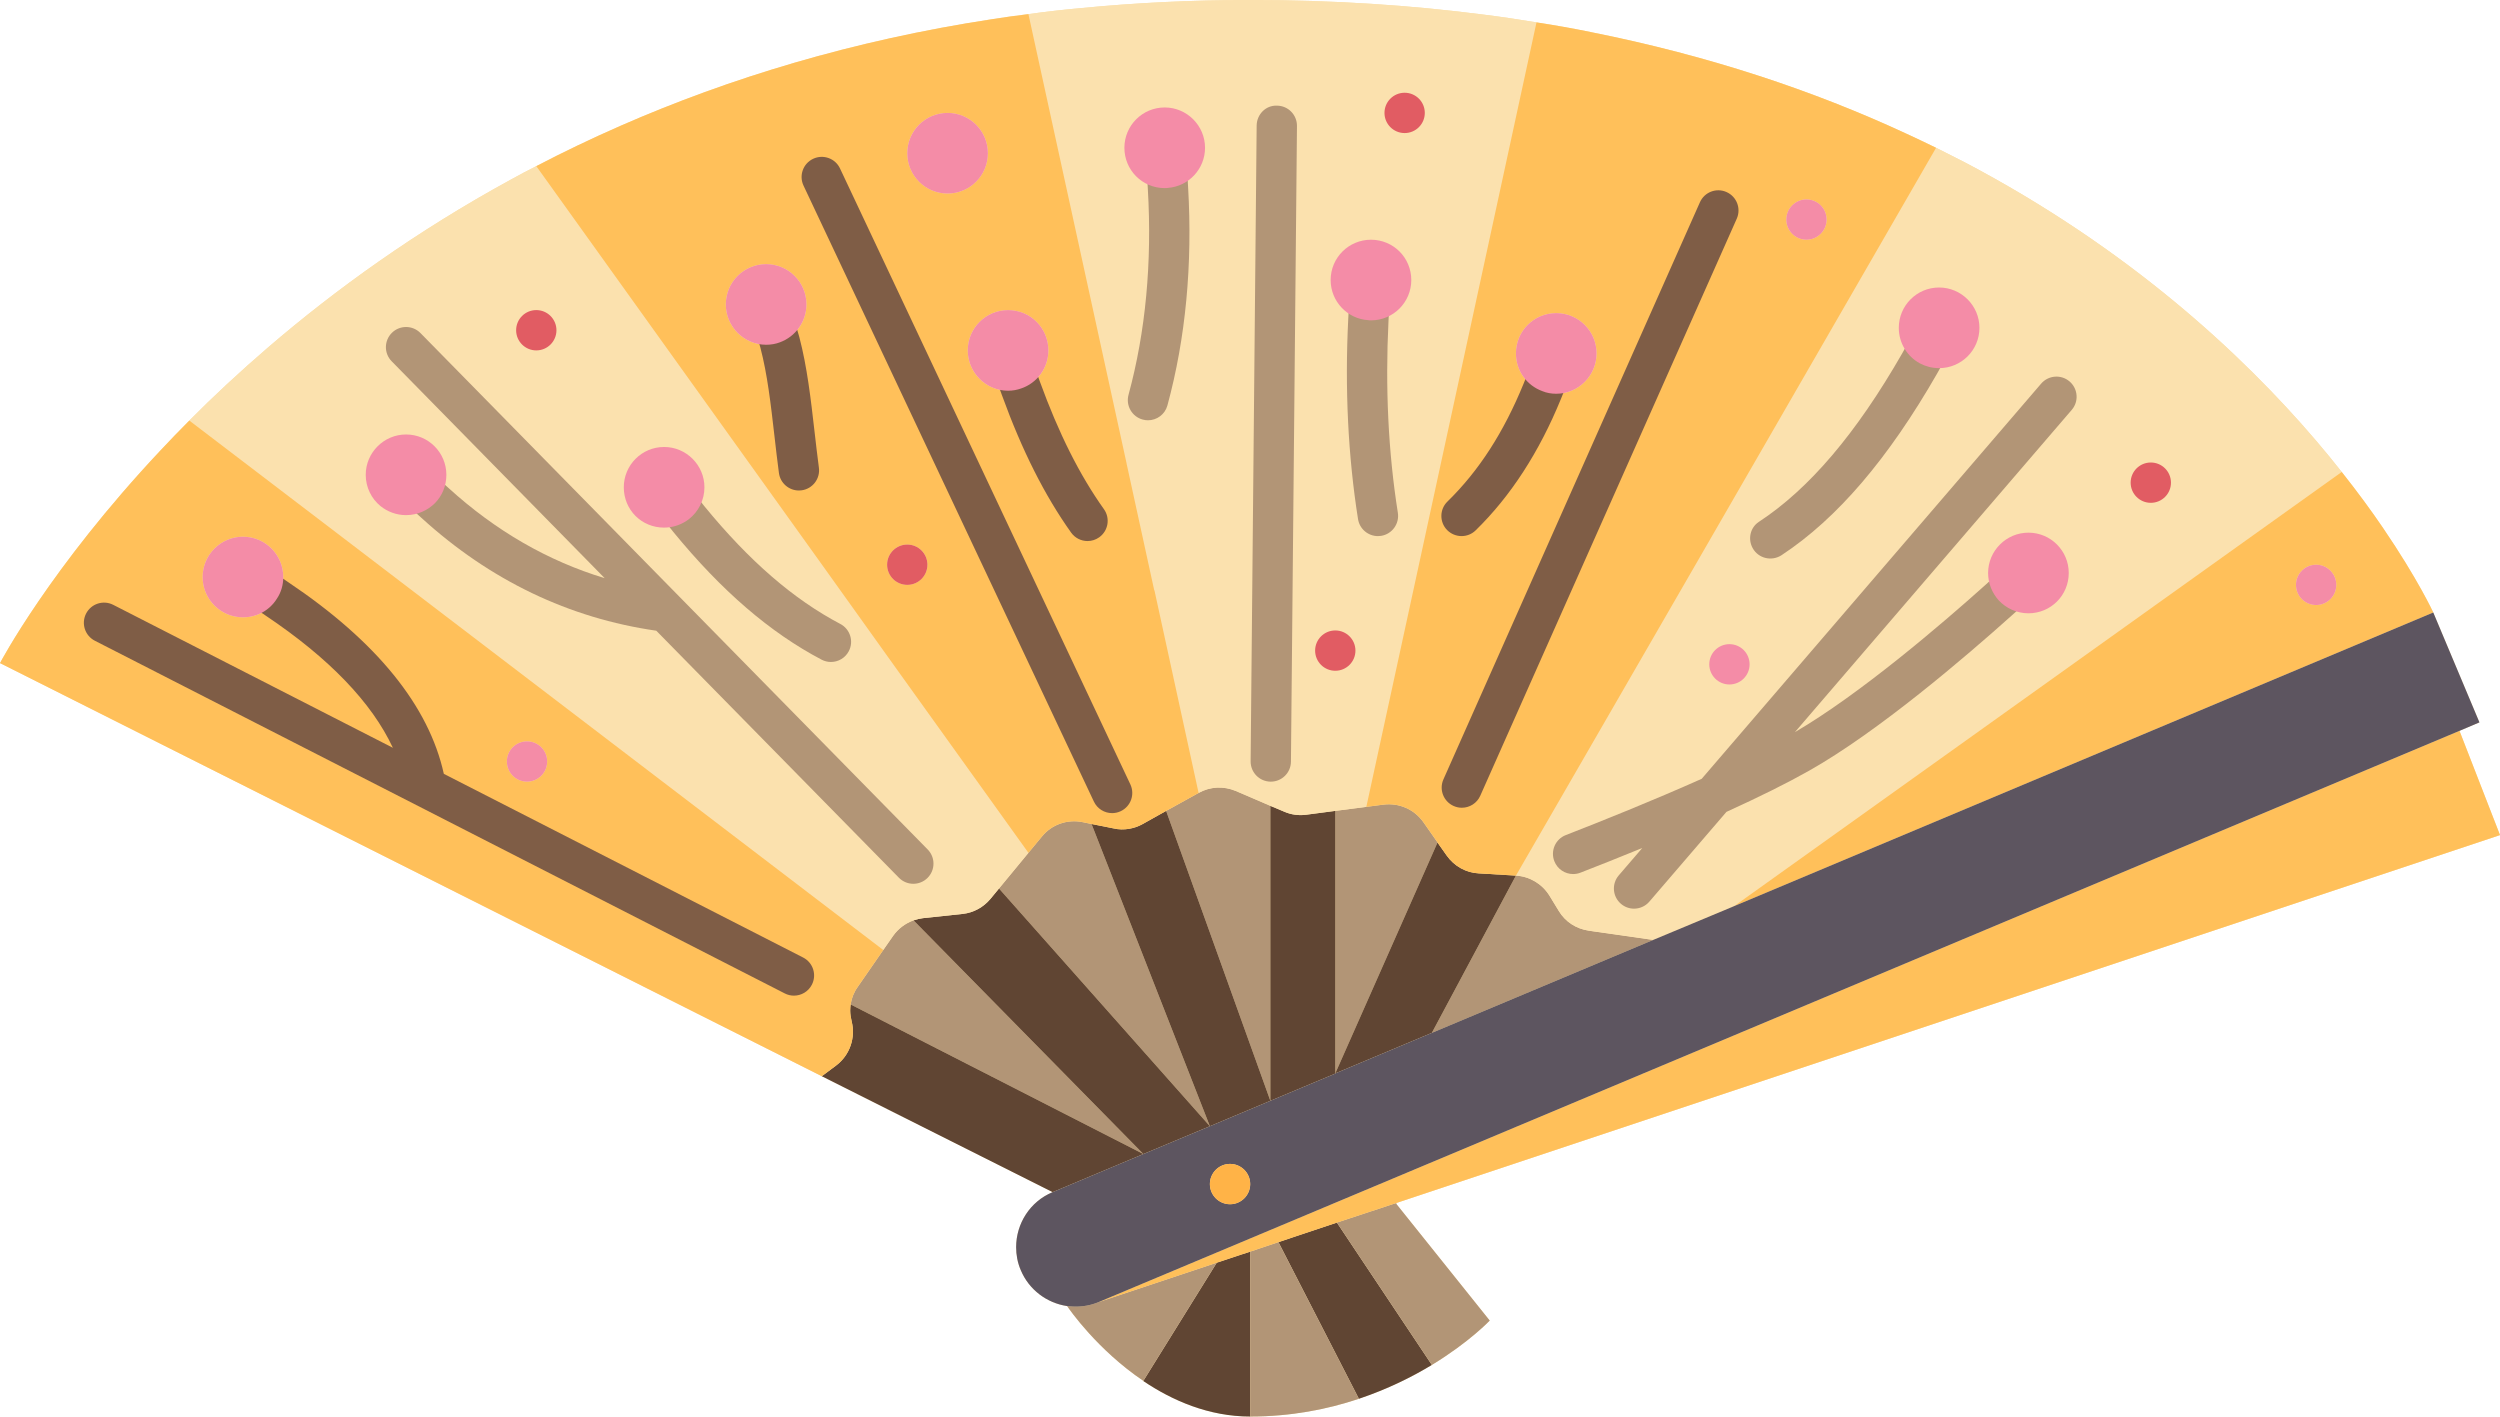
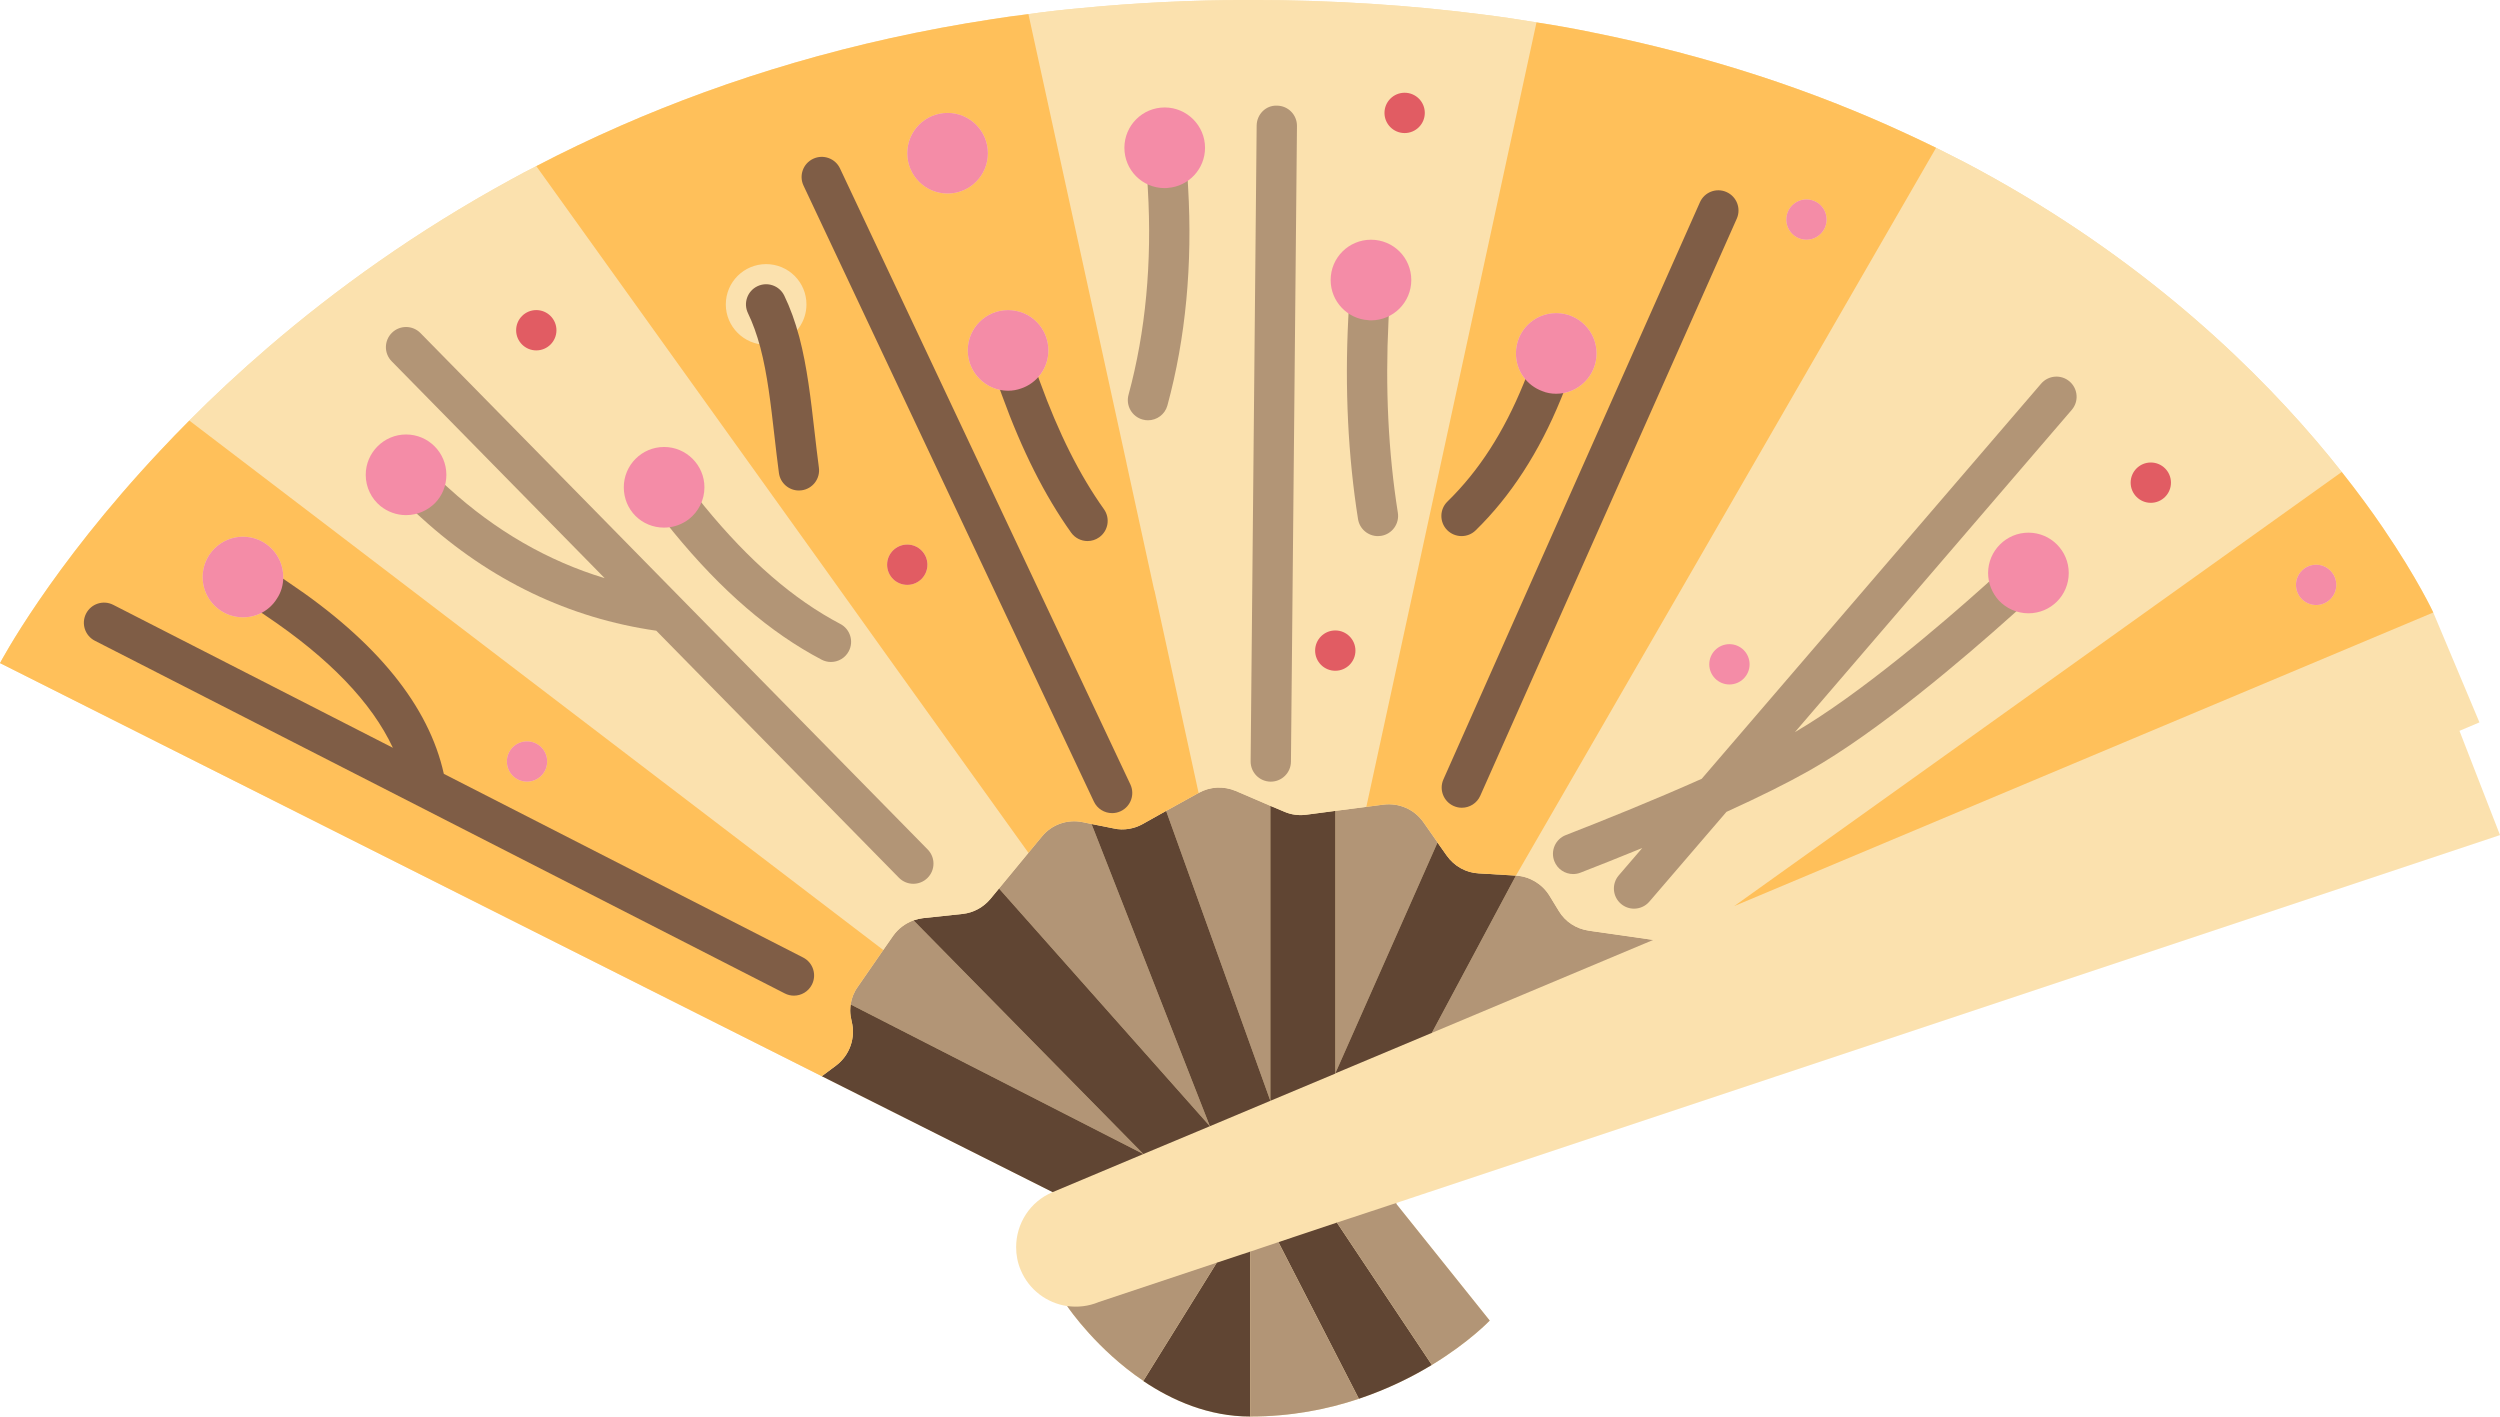
<svg xmlns="http://www.w3.org/2000/svg" height="70.3" preserveAspectRatio="xMidYMid meet" version="1.0" viewBox="0.0 0.0 124.0 70.3" width="124.0" zoomAndPan="magnify">
  <g>
    <g>
      <g id="change1_4">
        <path d="M69.25,59.67L124,41.42l-2.01-5.17l0.99-0.42l-2.29-5.45c0,0-0.76-1.65-2.49-4.19 c-0.57-0.84-1.25-1.77-2.05-2.78c-0.39-0.5-0.82-1.02-1.27-1.55c-3.69-4.32-9.33-9.55-17.43-13.81c-0.47-0.24-0.94-0.48-1.42-0.72 c-0.51-0.25-1.02-0.49-1.54-0.73C90,4.52,84.82,2.77,78.9,1.59c-0.88-0.18-1.77-0.34-2.69-0.48c-0.84-0.14-1.7-0.27-2.58-0.38 C70.01,0.26,66.14,0,62.01,0c-2.91,0-5.7,0.14-8.38,0.4c-0.89,0.08-1.76,0.18-2.62,0.3c-0.6,0.07-1.2,0.16-1.79,0.25 C42.27,2.01,36.15,3.89,30.8,6.23c-1.46,0.64-2.86,1.31-4.2,2.01c-0.42,0.21-0.83,0.43-1.23,0.65c-4.73,2.58-8.73,5.47-12.06,8.33 c-1.43,1.23-2.74,2.45-3.92,3.64c-0.5,0.5-0.97,0.99-1.42,1.47C2.47,28.18,0,32.89,0,32.89l40.76,20.49l11.45,5.75 c-1.13,0.47-1.81,1.57-1.81,2.73c0,0.38,0.07,0.77,0.23,1.14c0.41,0.98,1.3,1.63,2.29,1.78h0.01c0.12,0.18,1.51,2.18,3.78,3.71 v0.01c1.44,0.97,3.25,1.76,5.3,1.76c2.03,0,3.84-0.36,5.39-0.88c1.43-0.48,2.65-1.09,3.62-1.68c1.86-1.13,2.87-2.2,2.87-2.2 l-4.62-5.77L69.25,59.67z" fill="#fbe1ae" />
      </g>
      <g>
        <g id="change2_1">
          <path d="M66.31,60.64l4.71,7.06c-0.97,0.59-2.19,1.2-3.62,1.68l-3.99-7.77L66.31,60.64z" fill="#604533" />
        </g>
        <g id="change2_2">
          <path d="M60.35,62.63l1.66-0.55v8.18c-2.05,0-3.86-0.79-5.3-1.76v-0.01L60.35,62.63z" fill="#604533" />
        </g>
        <g id="change3_1">
          <path d="M69.27,59.73l4.62,5.77c0,0-1.01,1.07-2.87,2.2l-4.71-7.06l2.94-0.97L69.27,59.73z" fill="#b29576" />
        </g>
        <g id="change3_2">
          <path d="M62.01,62.08l1.4-0.47l3.99,7.77c-1.55,0.52-3.36,0.88-5.39,0.88V62.08z" fill="#b29576" />
        </g>
        <g id="change3_3">
          <path d="M60.35,62.63l-3.64,5.86c-2.27-1.53-3.66-3.53-3.78-3.71c0.51,0.07,1.05,0.02,1.57-0.2 L60.35,62.63z" fill="#b29576" />
        </g>
        <g id="change3_4">
          <path d="M79.2,46.22l2.8,0.4l-10.98,4.61l4.17-7.8c0.68,0.04,1.3,0.41,1.66,0.99l0.47,0.77 c0.32,0.53,0.86,0.88,1.48,0.97L79.2,46.22z" fill="#b29576" />
        </g>
        <g id="change3_5">
          <path d="M67.77,40.02l0.84-0.11c0.78-0.1,1.54,0.23,1.99,0.87l0.7,1v0.01l-5.07,11.45V40.22L67.77,40.02z" fill="#b29576" />
        </g>
        <g id="change3_6">
          <path d="M63.01,39.97V54.6l-5.17-14.38l1.61-0.89c0.57-0.32,1.24-0.35,1.84-0.1L63.01,39.97z" fill="#b29576" />
        </g>
        <g id="change3_7">
          <path d="M51.68,41.49c0.49-0.6,1.27-0.87,2.03-0.71l0.43,0.09l5.87,14.99L49.55,44.07l1.46-1.77 L51.68,41.49z" fill="#b29576" />
        </g>
        <g id="change3_8">
          <path d="M45.31,45.65l11.4,11.59l-14.52-7.42c0.05-0.32,0.17-0.62,0.36-0.88l1.26-1.82l0.48-0.69 C44.55,46.06,44.9,45.8,45.31,45.65z" fill="#b29576" />
        </g>
        <g id="change2_3">
          <path d="M75.19,43.43l-4.17,7.8l-4.79,2.01l5.07-11.45l0.46,0.65c0.37,0.52,0.95,0.85,1.59,0.88 L75.19,43.43z" fill="#604533" />
        </g>
        <g id="change2_4">
          <path d="M63.7,40.26c0.34,0.15,0.72,0.2,1.09,0.15l1.44-0.19v13.02v0.01l-3.22,1.35V39.97L63.7,40.26z" fill="#604533" />
        </g>
        <g id="change2_5">
          <path d="M57.84,40.22l5.17,14.38l-3,1.26l-5.87-14.99l1.1,0.22c0.25,0.06,0.51,0.06,0.76,0.02 c0.23-0.04,0.47-0.12,0.68-0.24L57.84,40.22z" fill="#604533" />
        </g>
        <g id="change2_6">
          <path d="M47.75,45.33c0.54-0.06,1.03-0.33,1.38-0.75l0.42-0.51l10.46,11.79l-3.3,1.38l-11.4-11.59 c0.15-0.05,0.31-0.09,0.47-0.11L47.75,45.33z" fill="#604533" />
        </g>
        <g id="change2_7">
          <path d="M42.19,49.82l14.52,7.42l-4.5,1.89l-11.45-5.75l0.71-0.53c0.68-0.51,0.98-1.38,0.77-2.2 c-0.04-0.17-0.07-0.35-0.07-0.52C42.17,50.03,42.18,49.92,42.19,49.82z" fill="#604533" />
        </g>
        <g id="change1_1">
          <path d="M114.88,21.86c-3.69-4.32-9.33-9.55-17.43-13.81c-0.47-0.24-0.94-0.48-1.42-0.72L83.86,28.42 l-8.67,15.01c0.68,0.04,1.3,0.41,1.66,0.99l0.47,0.77c0.32,0.53,0.86,0.88,1.48,0.97l0.4,0.06l2.8,0.4l4-1.67l0.02-0.01 l30.13-21.53C115.76,22.91,115.33,22.39,114.88,21.86z M85.78,33.95c-0.56,0-1-0.45-1-1c0-0.55,0.44-1,1-1c0.55,0,1,0.45,1,1 C86.78,33.5,86.33,33.95,85.78,33.95z M96.18,18.26c-0.35,0-0.68-0.09-0.96-0.24c-0.62-0.34-1.04-1-1.04-1.76c0-1.1,0.89-2,2-2 c1.1,0,2,0.9,2,2C98.18,17.37,97.28,18.26,96.18,18.26z M100.61,30.42c-0.58,0-1.11-0.25-1.48-0.65 c-0.32-0.36-0.52-0.83-0.52-1.35c0-1.1,0.9-2,2-2c1.11,0,2,0.9,2,2C102.61,29.53,101.72,30.42,100.61,30.42z M106.68,24.94 c-0.55,0-1-0.44-1-1c0-0.55,0.45-1,1-1s1,0.45,1,1C107.68,24.5,107.23,24.94,106.68,24.94z" fill="#fbe1ae" />
        </g>
        <g id="change1_2">
          <path d="M67.23,32.27c0-0.55-0.45-1-1-1c-0.56,0-1,0.45-1,1c0,0.56,0.44,1,1,1 C66.78,33.27,67.23,32.83,67.23,32.27z M67.87,15.88c0.04,0.01,0.09,0.01,0.13,0.01c1.11,0,2-0.9,2-2c0-1.11-0.89-2-2-2 c-1.1,0-2,0.89-2,2C66,14.95,66.83,15.82,67.87,15.88z M57.93,9.32c1.03-0.08,1.84-0.94,1.84-1.99c0-1.1-0.9-2-2-2 c-1.11,0-2,0.9-2,2c0,1.11,0.89,2,2,2C57.82,9.33,57.88,9.33,57.93,9.32z M63.01,39.97l-1.72-0.74c-0.6-0.25-1.27-0.22-1.84,0.1 l-2.19-10.05h-0.01L55.88,23v-0.01L51.01,0.7c0.86-0.12,1.73-0.22,2.62-0.3C56.31,0.14,59.1,0,62.01,0c4.13,0,8,0.26,11.62,0.73 c0.88,0.11,1.74,0.24,2.58,0.38l-5.65,26.06l-0.89,4.1l-1.9,8.75l-1.54,0.2l-1.44,0.19c-0.37,0.05-0.75,0-1.09-0.15L63.01,39.97z M70.67,5.6c0-0.55-0.45-1-1-1c-0.56,0-1,0.45-1,1s0.44,1,1,1C70.22,6.6,70.67,6.15,70.67,5.6z" fill="#fbe1ae" />
        </g>
        <g id="change1_3">
          <path d="M44.39,33.07l-3.64-5.09L26.6,8.24c-0.42,0.21-0.83,0.43-1.23,0.65 c-4.73,2.58-8.73,5.47-12.06,8.33c-1.43,1.23-2.74,2.45-3.92,3.64l8.04,6.13l26.38,20.13l0.48-0.69 c0.26-0.37,0.61-0.63,1.02-0.78c0.15-0.05,0.31-0.09,0.47-0.11l1.97-0.21c0.54-0.06,1.03-0.33,1.38-0.75l0.42-0.51l1.46-1.77 L44.39,33.07z M21.58,24.95c-0.37,0.37-0.88,0.6-1.44,0.6c-0.48,0-0.92-0.17-1.27-0.45c-0.45-0.37-0.73-0.93-0.73-1.55 c0-1.1,0.9-2,2-2c1.11,0,2,0.9,2,2C22.14,24.1,21.93,24.59,21.58,24.95z M26.6,17.38c-0.55,0-1-0.45-1-1c0-0.56,0.45-1,1-1 c0.55,0,1,0.44,1,1C27.6,16.93,27.15,17.38,26.6,17.38z M34.17,25.75c-0.34,0.26-0.77,0.42-1.23,0.42 c-0.56,0-1.06-0.22-1.42-0.58c-0.36-0.36-0.58-0.86-0.58-1.42c0-1.1,0.89-2,2-2c1.1,0,2,0.9,2,2 C34.94,24.81,34.64,25.38,34.17,25.75z" fill="#fbe1ae" />
        </g>
        <g id="change4_1">
-           <path d="M54.5 64.58L121.99 36.25 124 41.42 69.25 59.67 66.31 60.64 63.41 61.61 62.01 62.08 60.35 62.63z" fill="#ffc05a" />
+           <path d="M54.5 64.58z" fill="#ffc05a" />
        </g>
        <g id="change4_2">
          <path d="M114.88,30.01c0.55,0,1-0.45,1-1c0-0.56-0.45-1-1-1c-0.55,0-1,0.44-1,1 C113.88,29.56,114.33,30.01,114.88,30.01z M120.69,30.38L86.02,44.94l30.13-21.53c0.8,1.01,1.48,1.94,2.05,2.78 C119.93,28.73,120.69,30.38,120.69,30.38z" fill="#ffc05a" />
        </g>
        <g id="change4_3">
          <path d="M89.6,11.89c0.55,0,1-0.45,1-1s-0.45-1-1-1c-0.55,0-1,0.45-1,1S89.05,11.89,89.6,11.89z M79.19,17.53c0-1.11-0.9-2-2-2c-1.11,0-2,0.89-2,2c0,0.86,0.54,1.59,1.31,1.87c0.21,0.09,0.45,0.13,0.69,0.13 C78.29,19.53,79.19,18.63,79.19,17.53z M71.3,41.78l-0.7-1c-0.45-0.64-1.21-0.97-1.99-0.87l-0.84,0.11l1.9-8.75l0.89-4.1 l5.65-26.06c0.92,0.14,1.81,0.3,2.69,0.48C84.82,2.77,90,4.52,94.49,6.6c0.52,0.24,1.03,0.48,1.54,0.73L83.86,28.42l-8.67,15.01 l-1.84-0.11c-0.64-0.03-1.22-0.36-1.59-0.88l-0.46-0.65V41.78z" fill="#ffc05a" />
        </g>
        <g id="change4_4">
          <path d="M38.68,16.98C39.45,16.7,40,15.96,40,15.1c0-1.11-0.9-2-2-2s-2,0.89-2,2c0,1.1,0.9,2,2,2 C38.24,17.1,38.47,17.06,38.68,16.98z M44,28.01c0,0.55,0.45,1,1,1s1-0.45,1-1c0-0.56-0.45-1-1-1S44,27.45,44,28.01z M52,17.38 c0-1.11-0.89-2-2-2c-1.1,0-2,0.89-2,2c0,1.1,0.9,2,2,2c0.23,0,0.44-0.04,0.64-0.11C51.43,19.01,52,18.26,52,17.38z M53.71,40.78 c-0.76-0.16-1.54,0.11-2.03,0.71l-0.67,0.81l-6.62-9.23l-3.64-5.09L26.6,8.24c1.34-0.7,2.74-1.37,4.2-2.01 c5.35-2.34,11.47-4.22,18.42-5.28c0.59-0.09,1.19-0.18,1.79-0.25l4.87,22.29V23l1.37,6.28h0.01l2.19,10.05l-1.61,0.89l-1.16,0.65 c-0.21,0.12-0.45,0.2-0.68,0.24c-0.25,0.04-0.51,0.04-0.76-0.02l-1.1-0.22L53.71,40.78z M49,7.6c0-1.11-0.9-2-2-2s-2,0.89-2,2 c0,1.1,0.9,2,2,2S49,8.7,49,7.6z" fill="#ffc05a" />
        </g>
        <g id="change4_5">
          <path d="M13.73,29.7c0.21-0.31,0.32-0.68,0.32-1.08c0-1.1-0.89-2-2-2c-1.1,0-2,0.9-2,2c0,1.11,0.9,2,2,2 C12.76,30.62,13.38,30.26,13.73,29.7z M27.14,37.77c0-0.55-0.45-1-1-1c-0.55,0-1,0.45-1,1s0.45,1,1,1 C26.69,38.77,27.14,38.32,27.14,37.77z M42.19,49.82c-0.01,0.1-0.02,0.21-0.02,0.31c0,0.17,0.03,0.35,0.07,0.52 c0.21,0.82-0.09,1.69-0.77,2.2l-0.71,0.53L0,32.89c0,0,2.47-4.71,7.97-10.56c0.45-0.48,0.92-0.97,1.42-1.47l8.04,6.13 l26.38,20.13l-1.26,1.82C42.36,49.2,42.24,49.5,42.19,49.82z" fill="#ffc05a" />
        </g>
        <g id="change5_1">
-           <path d="M60.01,58.73c0,0.55,0.45,1,1,1c0.55,0,1-0.45,1-1c0-0.55-0.45-1-1-1 C60.46,57.73,60.01,58.18,60.01,58.73z M52.92,64.78c-0.99-0.15-1.88-0.8-2.29-1.78c-0.16-0.37-0.23-0.76-0.23-1.14 c0-1.16,0.68-2.26,1.81-2.73l4.5-1.89l3.3-1.38l3-1.26l3.22-1.35v-0.01l4.79-2.01L82,46.62l4-1.67l0.02-0.01l34.67-14.56 l2.29,5.45l-0.99,0.42L54.5,64.58c-0.52,0.22-1.06,0.27-1.57,0.2H52.92z" fill="#5d5560" />
-         </g>
+           </g>
        <g id="change6_1">
          <circle cx="114.88" cy="29.01" fill="#f48ca7" r="1" />
        </g>
        <g id="change7_1">
          <circle cx="106.68" cy="23.94" fill="#e15c63" r="1" />
        </g>
        <g id="change6_2">
          <circle cx="89.6" cy="10.89" fill="#f48ca7" r="1" />
        </g>
        <g id="change6_3">
          <circle cx="85.78" cy="32.95" fill="#f48ca7" r="1" />
        </g>
        <g id="change7_2">
          <circle cx="69.67" cy="5.6" fill="#e15c63" r="1" />
        </g>
        <g id="change7_3">
          <circle cx="66.23" cy="32.27" fill="#e15c63" r="1" />
        </g>
        <g id="change8_1">
-           <circle cx="61.01" cy="58.73" fill="#ffb347" r="1" />
-         </g>
+           </g>
        <g id="change6_4">
          <circle cx="47" cy="7.6" fill="#f48ca7" r="2" />
        </g>
        <g id="change7_4">
          <circle cx="45" cy="28.01" fill="#e15c63" r="1" />
        </g>
        <g id="change6_5">
          <circle cx="26.14" cy="37.77" fill="#f48ca7" r="1" />
        </g>
        <g id="change7_5">
          <circle cx="26.6" cy="16.38" fill="#e15c63" r="1" />
        </g>
        <g>
          <g id="change9_1">
            <path d="M39.835,47.493l-17.821-9.11c-0.742-3.361-3.323-6.56-7.712-9.503 c-0.552-0.385-1.139-0.762-1.743-1.12c-0.476-0.282-1.089-0.124-1.37,0.351c-0.282,0.476-0.125,1.089,0.351,1.37 c0.562,0.333,1.106,0.683,1.633,1.05c3.158,2.117,5.267,4.316,6.314,6.56L5.615,29.999c-0.493-0.251-1.094-0.056-1.346,0.436 c-0.251,0.492-0.056,1.094,0.436,1.346l34.22,17.493c0.146,0.075,0.301,0.11,0.454,0.11c0.364,0,0.714-0.199,0.891-0.545 C40.521,48.346,40.327,47.744,39.835,47.493z" fill="#7f5d46" />
          </g>
          <g id="change3_9">
            <path d="M20.854,16.519c-0.388-0.394-1.02-0.4-1.414-0.013c-0.394,0.387-0.4,1.02-0.013,1.414 l10.565,10.757c-2.811-0.851-5.409-2.344-7.753-4.479c-0.445-0.39-0.906-0.838-1.37-1.333c-0.378-0.402-1.012-0.422-1.414-0.044 c-0.403,0.378-0.422,1.011-0.044,1.414c0.509,0.542,1.017,1.035,1.496,1.455c3.403,3.1,7.322,4.973,11.644,5.593l12.036,12.254 c0.196,0.199,0.455,0.299,0.713,0.299c0.253,0,0.506-0.095,0.701-0.287c0.394-0.387,0.4-1.02,0.013-1.414L20.854,16.519z" fill="#b29576" />
          </g>
          <g id="change9_2">
            <path d="M41.664,8.354c-0.235-0.5-0.832-0.713-1.331-0.478c-0.5,0.235-0.714,0.831-0.478,1.331 l14.401,30.55c0.17,0.362,0.53,0.574,0.905,0.574c0.143,0,0.288-0.031,0.426-0.096c0.5-0.235,0.714-0.831,0.478-1.331 L41.664,8.354z" fill="#7f5d46" />
          </g>
          <g id="change3_10">
            <path d="M63.339,5.24c-0.561-0.024-1.004,0.438-1.009,0.991l-0.299,31.53 c-0.005,0.552,0.438,1.004,0.991,1.009c0.003,0,0.006,0,0.009,0c0.548,0,0.995-0.441,1-0.991l0.299-31.53 C64.335,5.697,63.892,5.245,63.339,5.24z" fill="#b29576" />
          </g>
          <g id="change9_3">
            <path d="M85.636,9.526c-0.505-0.227-1.095,0.002-1.32,0.507L71.594,38.657 c-0.225,0.505,0.003,1.096,0.507,1.32c0.132,0.059,0.27,0.087,0.406,0.087c0.383,0,0.749-0.222,0.914-0.594l12.723-28.624 C86.368,10.341,86.141,9.751,85.636,9.526z" fill="#7f5d46" />
          </g>
          <g id="change3_11">
            <path d="M102.651,18.921c-0.418-0.36-1.05-0.311-1.41,0.107L84.404,38.629 c-2.423,1.081-4.99,2.111-6.74,2.791c-0.515,0.201-0.77,0.78-0.569,1.295c0.154,0.396,0.532,0.638,0.932,0.638 c0.121,0,0.244-0.022,0.363-0.068c0.862-0.335,1.924-0.756,3.068-1.225l-1.167,1.358c-0.36,0.419-0.313,1.05,0.106,1.41 c0.188,0.162,0.42,0.242,0.651,0.242c0.281,0,0.561-0.118,0.759-0.348l3.825-4.453c1.646-0.748,3.033-1.438,4.11-2.048 c3.425-1.933,7.771-5.658,10.054-7.705c0.934-0.833,1.501-1.37,1.501-1.37c0.401-0.38,0.419-1.013,0.04-1.414 c-0.379-0.401-1.012-0.419-1.414-0.04c-0.006,0.005-0.557,0.526-1.46,1.332c-2.165,1.941-6.213,5.409-9.435,7.29l13.731-15.985 C103.119,19.912,103.07,19.281,102.651,18.921z" fill="#b29576" />
          </g>
          <g id="change9_4">
            <path d="M37.713,17.235c0.348,1.318,0.518,2.808,0.699,4.384c0.07,0.614,0.141,1.231,0.223,1.843 c0.067,0.502,0.497,0.867,0.99,0.867c0.044,0,0.089-0.003,0.134-0.009c0.547-0.073,0.932-0.577,0.858-1.124 c-0.08-0.599-0.149-1.204-0.218-1.805c-0.18-1.578-0.367-3.209-0.753-4.672c-0.209-0.776-0.453-1.449-0.746-2.055 c-0.24-0.498-0.838-0.706-1.335-0.466c-0.498,0.24-0.706,0.838-0.466,1.335C37.337,16.027,37.539,16.585,37.713,17.235z" fill="#7f5d46" />
          </g>
          <g id="change3_12">
            <path d="M33.396,26.384c2.391,2.918,4.796,4.991,7.354,6.335c0.148,0.078,0.308,0.115,0.464,0.115 c0.36,0,0.707-0.194,0.886-0.535c0.257-0.489,0.069-1.094-0.42-1.351c-2.316-1.217-4.52-3.125-6.731-5.825 c-0.402-0.5-0.813-1.02-1.206-1.549c-0.329-0.444-0.955-0.538-1.399-0.208c-0.444,0.329-0.537,0.955-0.208,1.399 C32.544,25.316,32.972,25.856,33.396,26.384z" fill="#b29576" />
          </g>
          <g id="change3_13">
-             <path d="M86.934,27.19c0.286,0.514,0.947,0.667,1.438,0.343c2.752-1.815,5.285-4.777,7.72-9.024 c0.323-0.576,0.646-1.172,0.97-1.779c0.26-0.487,0.076-1.093-0.412-1.353c-0.488-0.262-1.094-0.076-1.353,0.412 c-0.317,0.594-0.633,1.177-0.945,1.733c-2.283,3.981-4.617,6.727-7.113,8.362C86.809,26.167,86.683,26.74,86.934,27.19 L86.934,27.19z" fill="#b29576" />
-           </g>
+             </g>
          <g id="change3_14">
            <path d="M68.869,15.926c0.029-0.636,0.068-1.291,0.127-1.947c0.049-0.55-0.357-1.036-0.907-1.085 c-0.55-0.041-1.036,0.357-1.085,0.907c-0.062,0.685-0.103,1.37-0.132,2.03c-0.172,3.45-0.009,6.786,0.486,9.916 c0.078,0.493,0.503,0.844,0.986,0.844c0.052,0,0.104-0.004,0.158-0.012c0.545-0.086,0.917-0.598,0.832-1.144 C68.86,22.44,68.704,19.243,68.869,15.926z" fill="#b29576" />
          </g>
          <g id="change9_5">
            <path d="M72.494,26.59c0.252,0,0.504-0.094,0.698-0.284c1.73-1.687,3.154-3.883,4.231-6.521 c0.249-0.597,0.49-1.251,0.717-1.943c0.172-0.524-0.114-1.089-0.639-1.262c-0.527-0.174-1.09,0.114-1.262,0.639 c-0.211,0.643-0.434,1.248-0.666,1.804c-0.989,2.423-2.225,4.337-3.779,5.853c-0.396,0.385-0.403,1.019-0.018,1.414 C71.974,26.489,72.233,26.59,72.494,26.59z" fill="#7f5d46" />
          </g>
          <g id="change9_6">
            <path d="M49.7,19.611c0.994,2.737,2.115,4.963,3.427,6.805c0.195,0.274,0.503,0.42,0.815,0.42 c0.201,0,0.403-0.06,0.579-0.186c0.45-0.32,0.555-0.945,0.234-1.395c-1.206-1.693-2.245-3.763-3.179-6.334 c-0.224-0.604-0.428-1.217-0.623-1.841c-0.165-0.527-0.727-0.819-1.253-0.656c-0.527,0.165-0.821,0.726-0.656,1.253 C49.251,18.335,49.467,18.982,49.7,19.611z" fill="#7f5d46" />
          </g>
          <g id="change3_15">
            <path d="M58.765,7.227c-0.057-0.549-0.543-0.946-1.098-0.891c-0.549,0.057-0.948,0.549-0.891,1.098 c0.068,0.651,0.126,1.301,0.157,1.945c0.213,3.642-0.109,7.075-0.958,10.204c-0.145,0.533,0.17,1.083,0.703,1.227 c0.088,0.024,0.176,0.036,0.263,0.036c0.44,0,0.844-0.293,0.964-0.738c0.906-3.338,1.251-6.987,1.025-10.833 C58.898,8.605,58.836,7.916,58.765,7.227z" fill="#b29576" />
          </g>
        </g>
        <g id="change6_6">
          <path d="M12.05,26.62c1.11,0,2,0.9,2,2c0,0.4-0.11,0.77-0.32,1.08c-0.35,0.56-0.97,0.92-1.68,0.92 c-1.1,0-2-0.89-2-2C10.05,27.52,10.95,26.62,12.05,26.62z" fill="#f48ca7" />
        </g>
        <g id="change6_7">
          <path d="M32.94,22.17c1.1,0,2,0.9,2,2c0,0.64-0.3,1.21-0.77,1.58c-0.34,0.26-0.77,0.42-1.23,0.42 c-0.56,0-1.06-0.22-1.42-0.58c-0.36-0.36-0.58-0.86-0.58-1.42C30.94,23.07,31.83,22.17,32.94,22.17z" fill="#f48ca7" />
        </g>
        <g id="change6_8">
          <path d="M20.14,21.55c1.11,0,2,0.9,2,2c0,0.55-0.21,1.04-0.56,1.4c-0.37,0.37-0.88,0.6-1.44,0.6 c-0.48,0-0.92-0.17-1.27-0.45c-0.45-0.37-0.73-0.93-0.73-1.55C18.14,22.45,19.04,21.55,20.14,21.55z" fill="#f48ca7" />
        </g>
        <g id="change6_9">
          <path d="M52,17.38c0,0.88-0.57,1.63-1.36,1.89c-0.2,0.07-0.41,0.11-0.64,0.11c-1.1,0-2-0.9-2-2 c0-1.11,0.9-2,2-2C51.11,15.38,52,16.27,52,17.38z" fill="#f48ca7" />
        </g>
        <g id="change6_10">
-           <path d="M38,13.1c1.1,0,2,0.89,2,2c0,0.86-0.55,1.6-1.32,1.88c-0.21,0.08-0.44,0.12-0.68,0.12 c-1.1,0-2-0.9-2-2C36,13.99,36.9,13.1,38,13.1z" fill="#f48ca7" />
-         </g>
+           </g>
        <g id="change6_11">
          <path d="M68,11.89c1.11,0,2,0.89,2,2c0,1.1-0.89,2-2,2c-0.04,0-0.09,0-0.13-0.01 C66.83,15.82,66,14.95,66,13.89C66,12.78,66.9,11.89,68,11.89z" fill="#f48ca7" />
        </g>
        <g id="change6_12">
          <path d="M59.77,7.33c0,1.05-0.81,1.91-1.84,1.99c-0.05,0.01-0.11,0.01-0.16,0.01c-1.11,0-2-0.89-2-2 c0-1.1,0.89-2,2-2C58.87,5.33,59.77,6.23,59.77,7.33z" fill="#f48ca7" />
        </g>
        <g id="change6_13">
          <path d="M77.19,15.53c1.1,0,2,0.89,2,2c0,1.1-0.9,2-2,2c-0.24,0-0.48-0.04-0.69-0.13 c-0.77-0.28-1.31-1.01-1.31-1.87C75.19,16.42,76.08,15.53,77.19,15.53z" fill="#f48ca7" />
        </g>
        <g id="change6_14">
          <path d="M100.61,26.42c1.11,0,2,0.9,2,2c0,1.11-0.89,2-2,2c-0.58,0-1.11-0.25-1.48-0.65 c-0.32-0.36-0.52-0.83-0.52-1.35C98.61,27.32,99.51,26.42,100.61,26.42z" fill="#f48ca7" />
        </g>
        <g id="change6_15">
-           <path d="M96.18,14.26c1.1,0,2,0.9,2,2c0,1.11-0.9,2-2,2c-0.35,0-0.68-0.09-0.96-0.24 c-0.62-0.34-1.04-1-1.04-1.76C94.18,15.16,95.07,14.26,96.18,14.26z" fill="#f48ca7" />
-         </g>
+           </g>
      </g>
    </g>
  </g>
</svg>